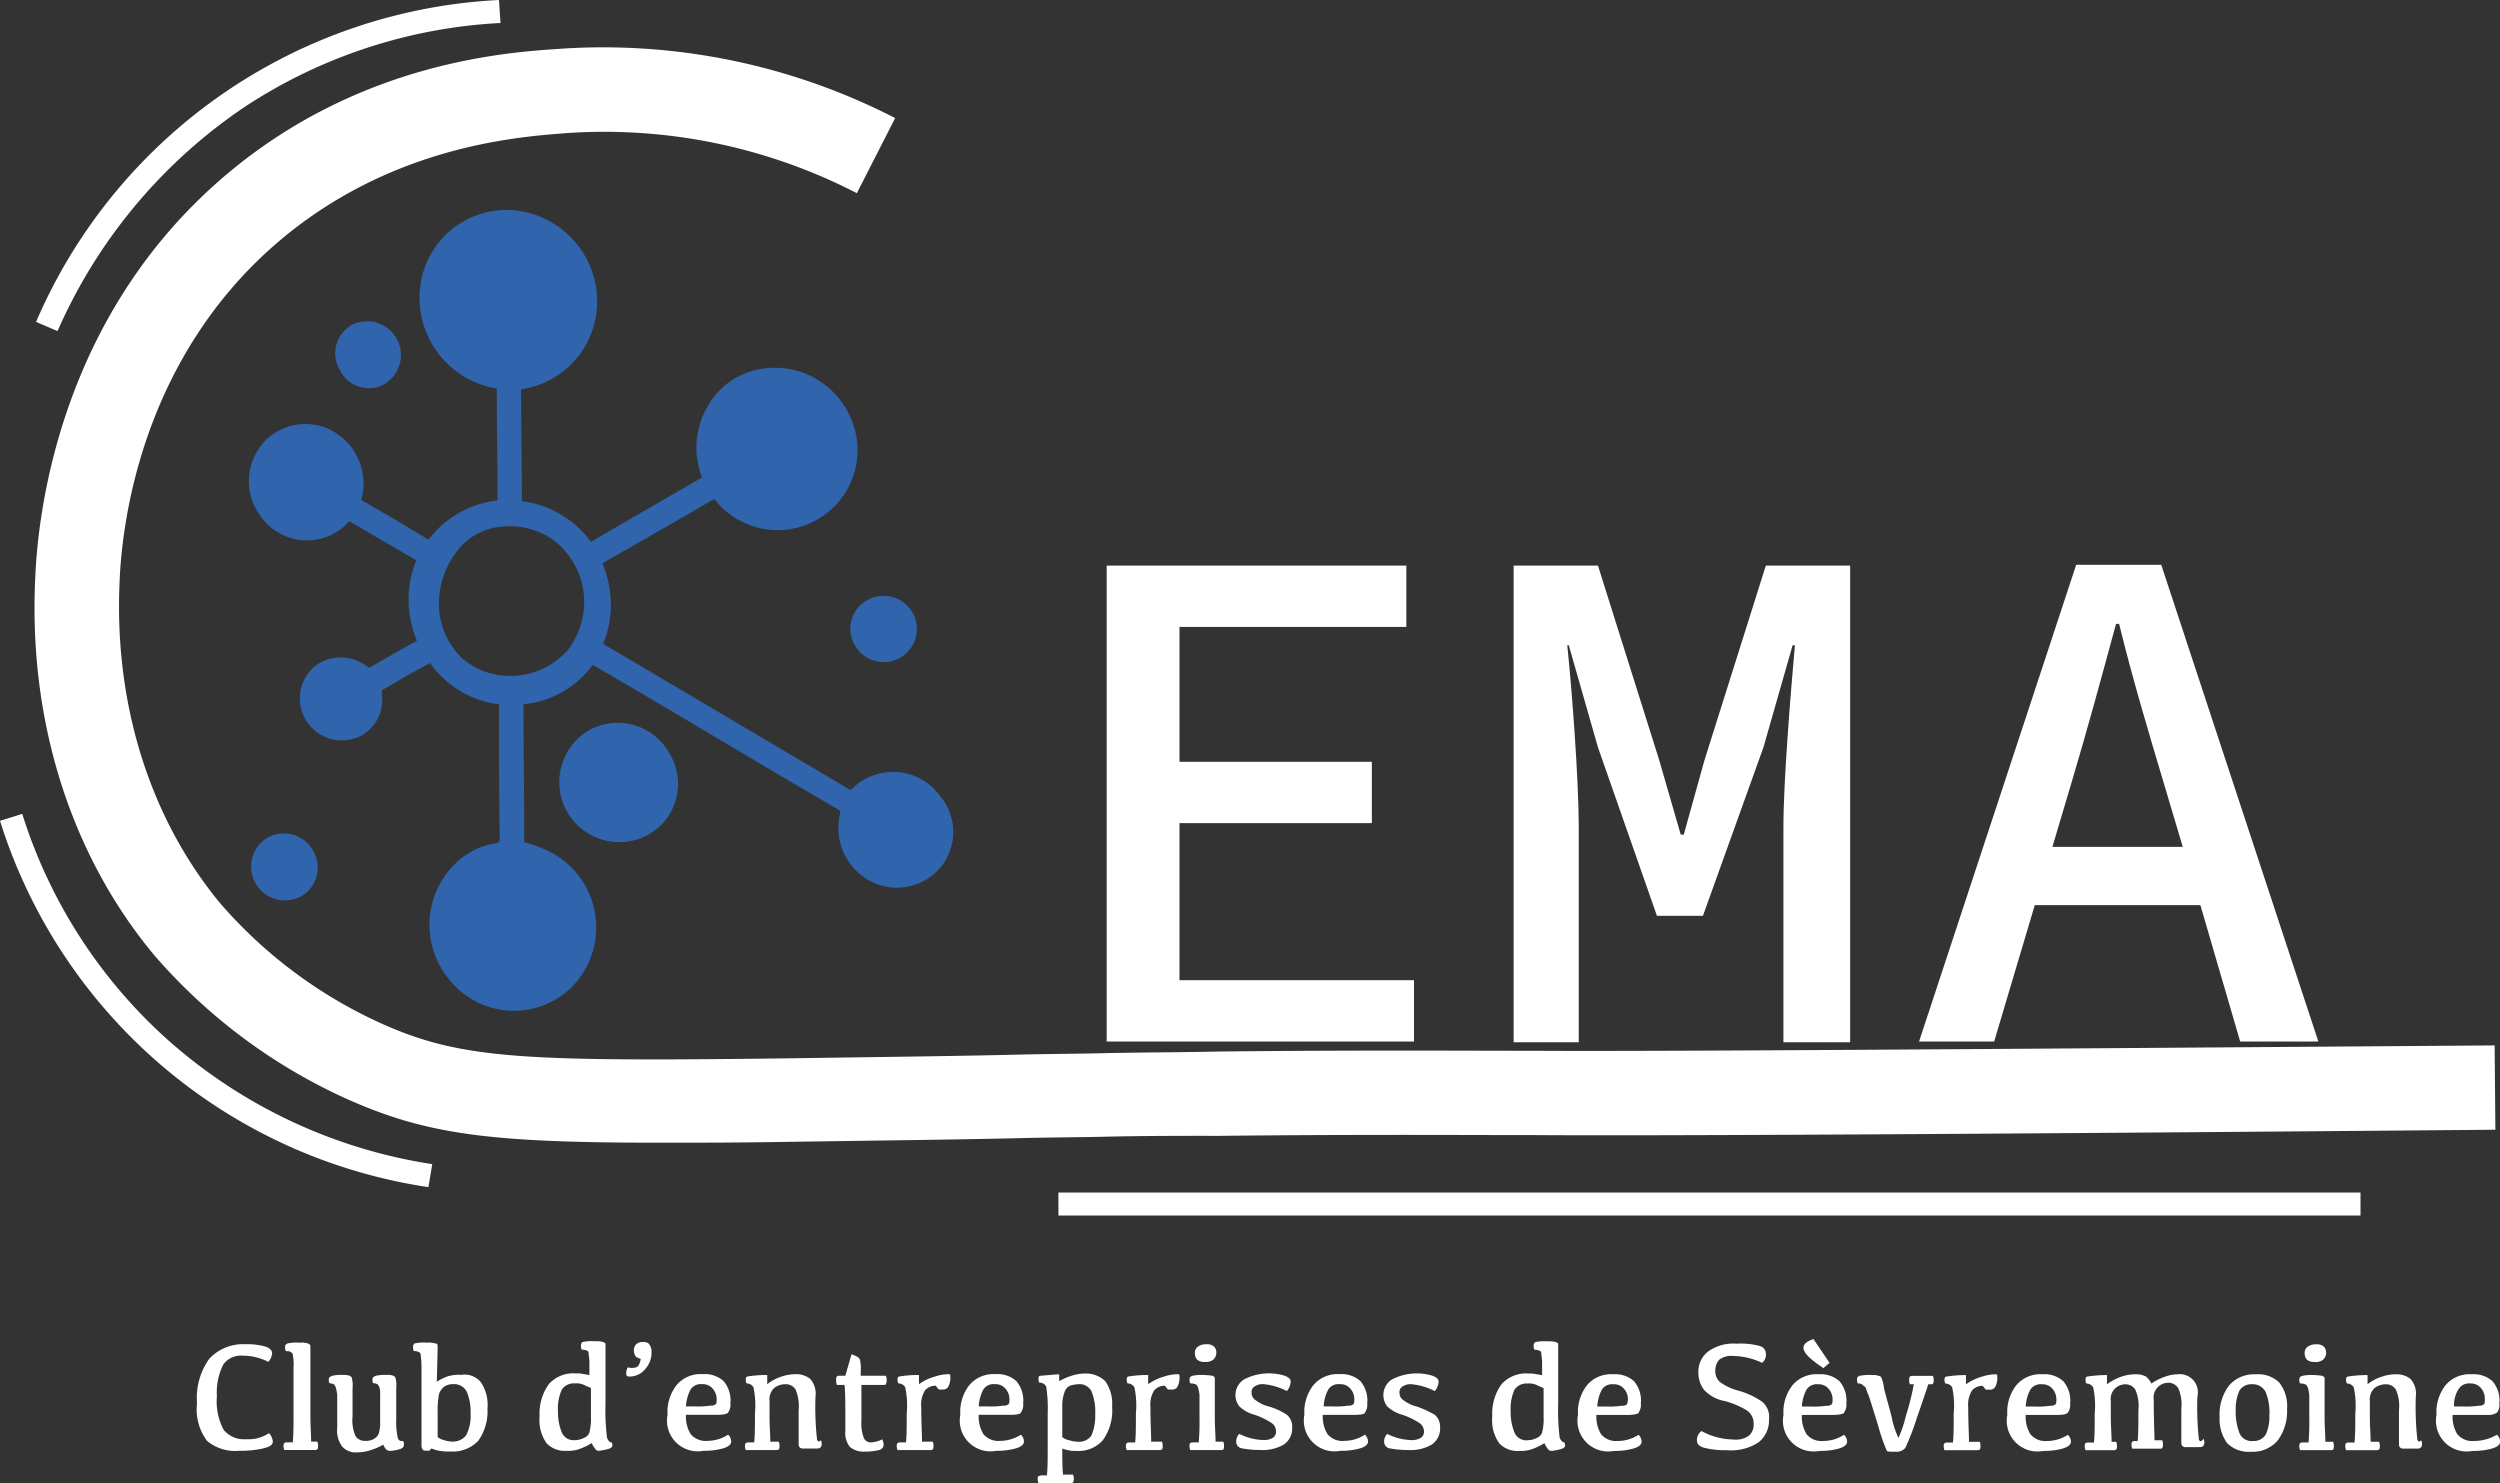
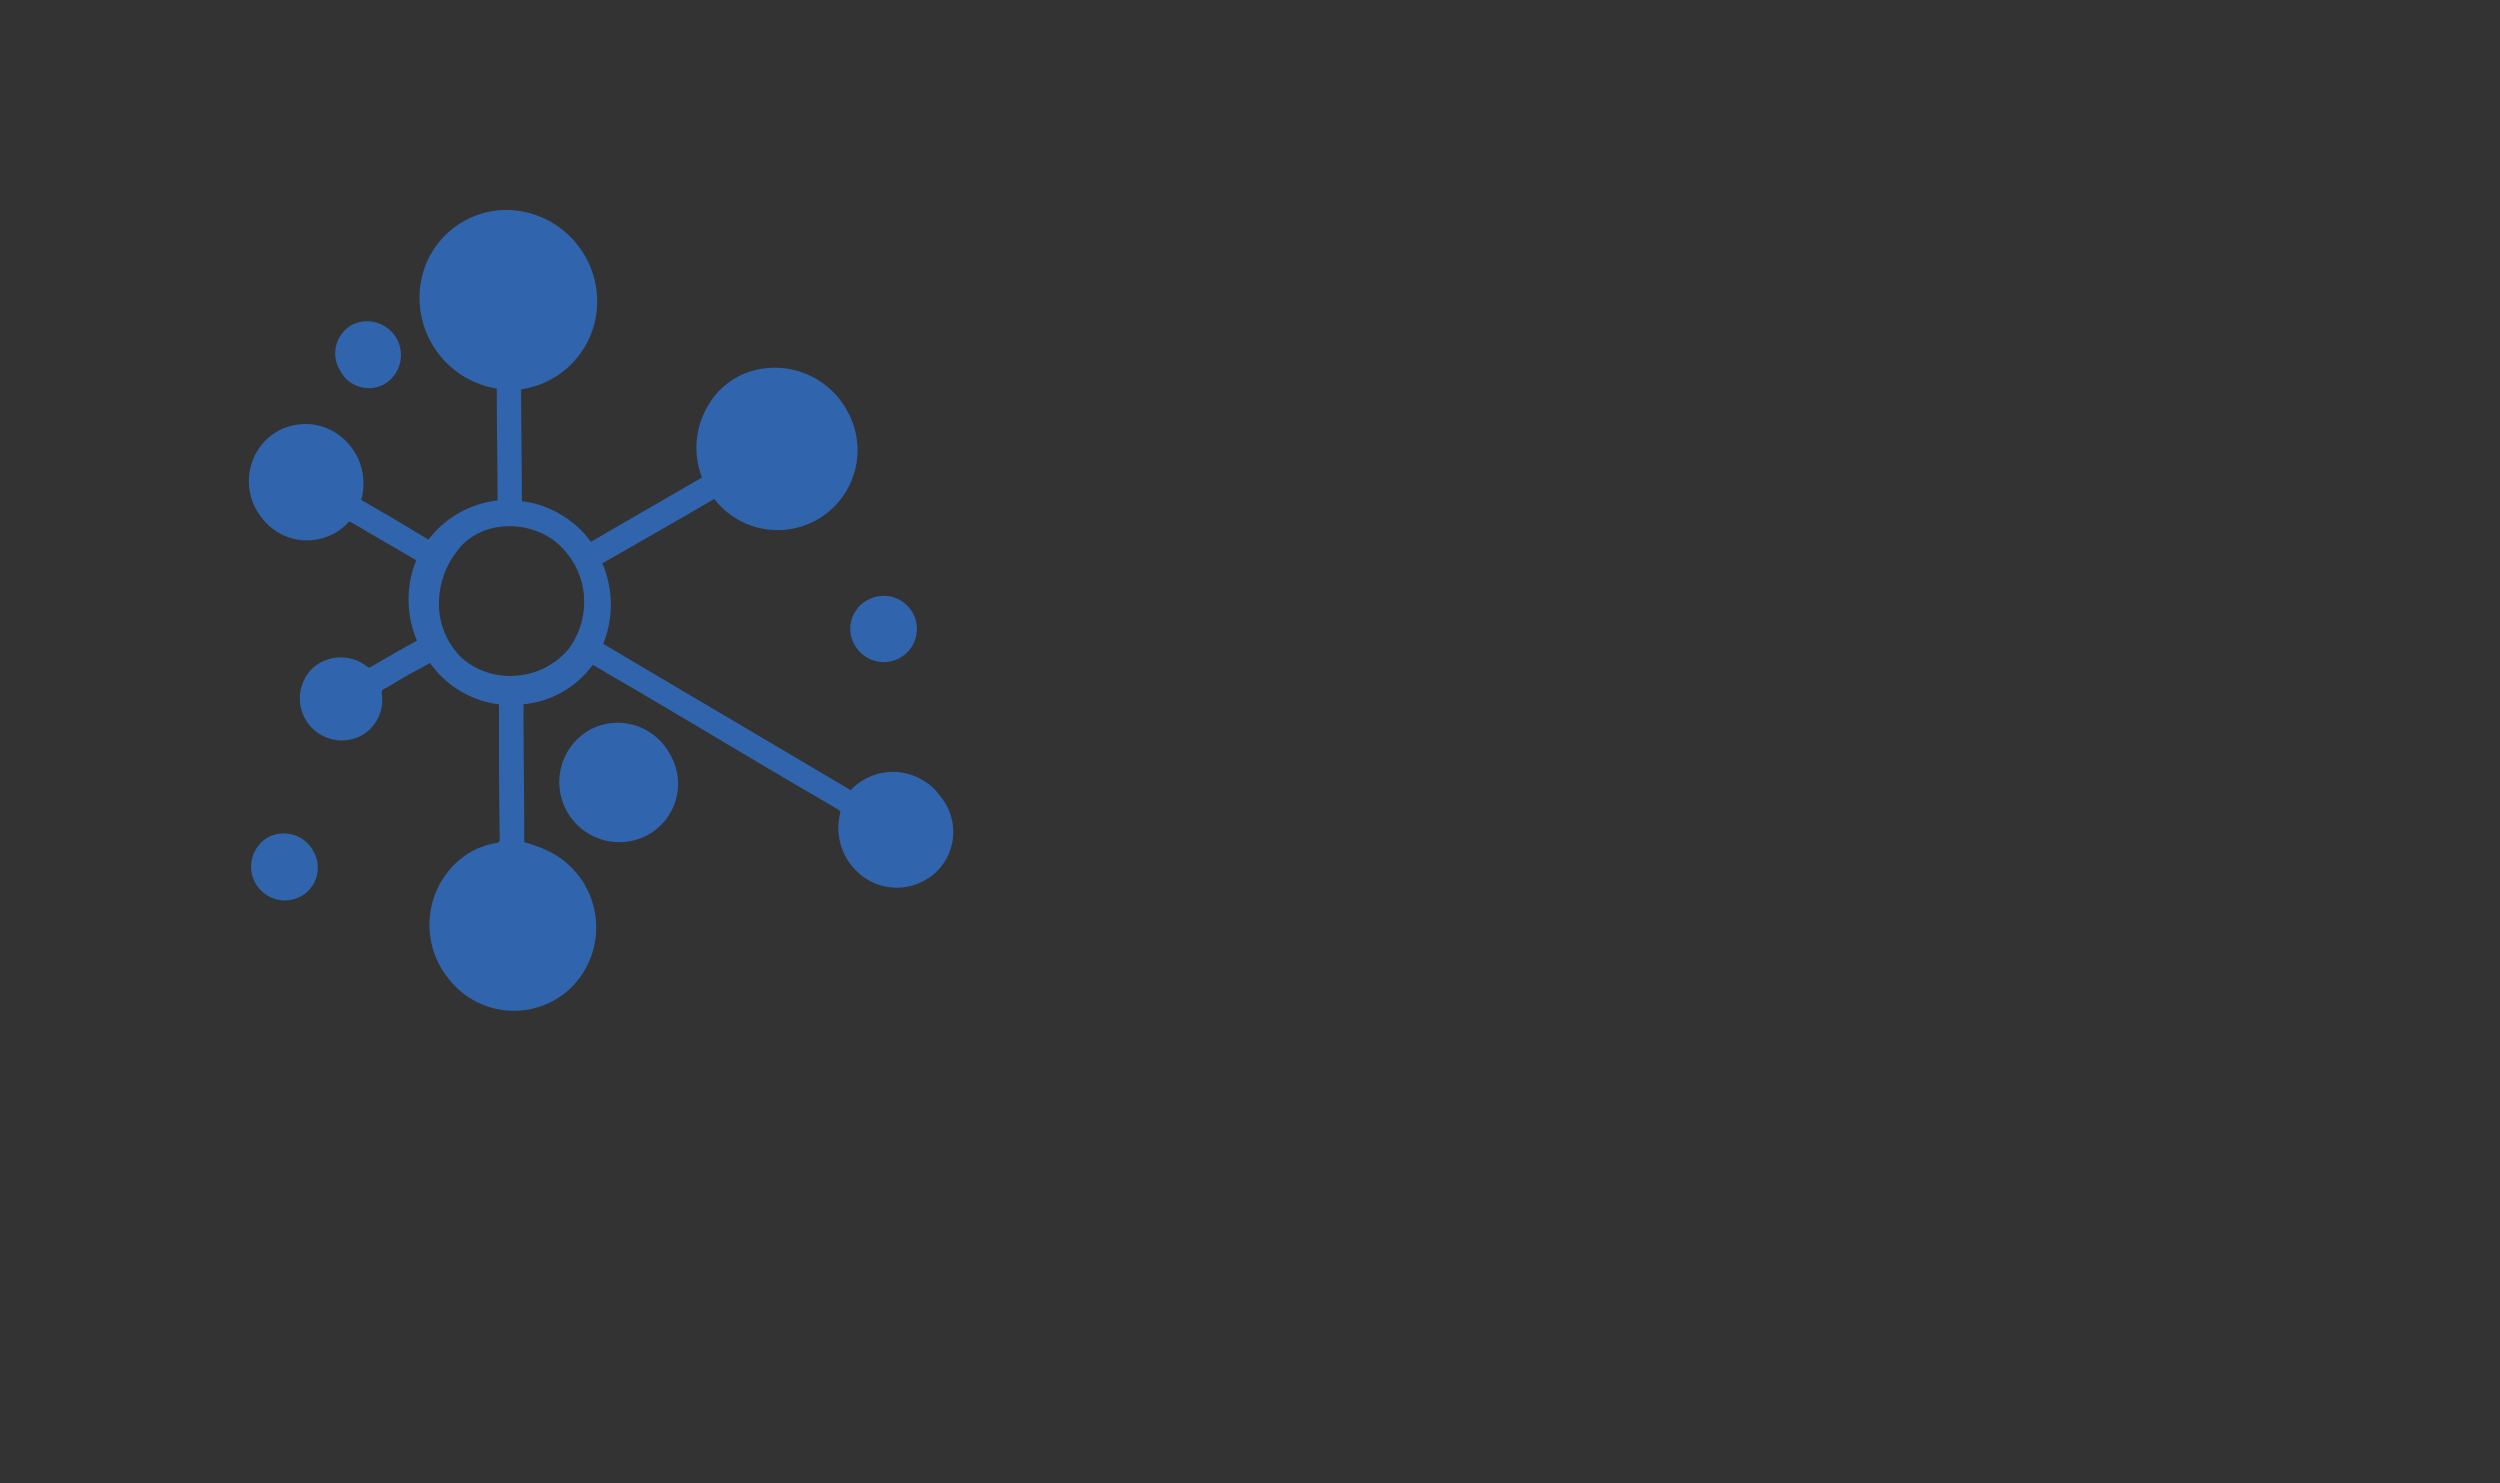
<svg xmlns="http://www.w3.org/2000/svg" width="202.295" height="120" viewBox="0 0 202.295 120">
  <rect x="0" y="0" width="202.295" height="120" fill="#333333" stroke="none" />
  <g id="LOGO_CEMA" data-name="LOGO CEMA" transform="translate(-236.5 -303.2)">
-     <path id="Tracé_196" data-name="Tracé 196" d="M268.029,485.528a1.131,1.131,0,0,1,.31.682c0,.248-.248.434-.806.558a8.4,8.4,0,0,1-1.922.186,3.549,3.549,0,0,1-2.6-.806,4.252,4.252,0,0,1-.806-3.039,5.414,5.414,0,0,1,.992-3.6,3.729,3.729,0,0,1,2.915-1.178,5.461,5.461,0,0,1,1.612.186q.558.186.558.558a1.131,1.131,0,0,1-.31.682,4.548,4.548,0,0,0-2.109-.5,1.731,1.731,0,0,0-1.55.744,5.07,5.07,0,0,0-.5,2.543,4.838,4.838,0,0,0,.558,2.729,2.127,2.127,0,0,0,1.8.744A3.02,3.02,0,0,0,268.029,485.528Zm3.411.744c0-.558-.062-1.364-.062-2.295v-5.519q0-.093-.186-.186a1.745,1.745,0,0,0-.682-.062,3.081,3.081,0,0,0-.992.062c-.124.062-.186.124-.186.248a.787.787,0,0,0,.062.372c.186,0,.31,0,.372.062.124.062.186.124.186.248a3.07,3.07,0,0,1,.062.93v3.287c0,1.364,0,2.295-.062,2.853h-.434c-.124,0-.186,0-.248.062a.228.228,0,0,0-.062.186.787.787,0,0,0,.062.372h2.419c.124,0,.186,0,.248-.062s.062-.124.062-.248a.787.787,0,0,0-.062-.372h-.5Zm7.008-.372a5.966,5.966,0,0,1-.124-1.488v-2.543a2.153,2.153,0,0,0-.062-.806q0-.093-.186-.186a1.375,1.375,0,0,0-.558-.062,3.273,3.273,0,0,0-.806.062c-.186.062-.31.124-.31.31a.559.559,0,0,0,.062.31.465.465,0,0,1,.31.062c.062,0,.124.124.186.248a1.728,1.728,0,0,1,.062.62V484.6a2.891,2.891,0,0,1-.124.992.977.977,0,0,1-.434.434,1.335,1.335,0,0,1-.682.124.884.884,0,0,1-.744-.372,3.166,3.166,0,0,1-.248-1.612v-2.295a2.155,2.155,0,0,0-.062-.806q0-.093-.186-.186a1.377,1.377,0,0,0-.558-.062,2.8,2.8,0,0,0-.806.062c-.186.062-.31.124-.31.31a.559.559,0,0,0,.062.31.559.559,0,0,1,.31.062c.062,0,.124.124.186.248a3.49,3.49,0,0,1,.124.62v2.667a2.11,2.11,0,0,0,.434,1.55,1.459,1.459,0,0,0,1.178.434,3.512,3.512,0,0,0,1.116-.186,4.8,4.8,0,0,0,.992-.434c.124.248.248.434.31.434a.465.465,0,0,0,.31.062,2.637,2.637,0,0,0,.682-.124q.372-.093.372-.372a.559.559,0,0,0-.062-.31A.328.328,0,0,1,278.448,485.9Zm6.7-4.527a3.26,3.26,0,0,1,.558,2.171,4.07,4.07,0,0,1-.744,2.6,2.847,2.847,0,0,1-2.233.868,4.694,4.694,0,0,1-.93-.062,2.519,2.519,0,0,1-.62-.186l-.186.186c-.248,0-.434,0-.5-.062a.524.524,0,0,1-.124-.372v-6.388c0-.5-.062-.806-.062-.93a.277.277,0,0,0-.186-.248.787.787,0,0,0-.372-.062.787.787,0,0,1-.062-.372.322.322,0,0,1,.124-.248,3.335,3.335,0,0,1,.992-.062,1.929,1.929,0,0,1,.682.062.164.164,0,0,1,.186.186v.434l-.062,2.481a3.792,3.792,0,0,1,.868-.434,3.08,3.08,0,0,1,1.116-.124A1.686,1.686,0,0,1,285.146,481.373Zm-.806,2.543a4.137,4.137,0,0,0-.31-1.736,1.131,1.131,0,0,0-1.054-.62,1.323,1.323,0,0,0-.744.186,1.351,1.351,0,0,0-.434.558,7.07,7.07,0,0,0-.124,1.55v1.985a1.247,1.247,0,0,0,.5.248,2.23,2.23,0,0,0,.682.124,1.363,1.363,0,0,0,1.116-.5A3.383,3.383,0,0,0,284.34,483.916Zm11.411,2.357a.469.469,0,0,1,.062.248c0,.124-.124.248-.434.31a4.051,4.051,0,0,1-.682.124.322.322,0,0,1-.248-.124,2.342,2.342,0,0,1-.31-.5,5.263,5.263,0,0,1-1.054.5,2.73,2.73,0,0,1-.992.124,2.017,2.017,0,0,1-1.612-.62,3.26,3.26,0,0,1-.558-2.171,4.07,4.07,0,0,1,.744-2.6,2.654,2.654,0,0,1,2.233-.868,1.912,1.912,0,0,1,.62.062c.186,0,.31.062.434.062v-.992c0-.372-.062-.558-.062-.744s-.124-.248-.186-.248a.787.787,0,0,0-.372-.062.787.787,0,0,1-.062-.372.322.322,0,0,1,.124-.248,3.335,3.335,0,0,1,.992-.062,1.929,1.929,0,0,1,.682.062c.124.062.186.062.186.186v4.837a17.959,17.959,0,0,0,.124,2.729C295.5,486.148,295.564,486.272,295.75,486.272Zm-1.674-4.4c-.124-.062-.31-.124-.558-.248a1.454,1.454,0,0,0-.744-.124,1.165,1.165,0,0,0-1.054.5,3.746,3.746,0,0,0-.31,1.736,4.351,4.351,0,0,0,.31,1.736,1.037,1.037,0,0,0,1.054.62,1.651,1.651,0,0,0,.744-.186.742.742,0,0,0,.434-.434,4.287,4.287,0,0,0,.124-1.24Zm4.217-3.721a.758.758,0,0,0-.558.186.7.7,0,0,0-.186.5.9.9,0,0,0,.124.434c.062.124.248.186.434.248-.062.372-.186.62-.372.682a1.268,1.268,0,0,1-.682,0,1.15,1.15,0,0,0-.124.434c0,.124,0,.186.062.248s.124.062.248.062a1.611,1.611,0,0,0,1.24-.62,1.962,1.962,0,0,0,.5-1.364.926.926,0,0,0-.186-.62C298.727,478.21,298.541,478.148,298.293,478.148Zm6.14,5.891h-2.667a2.727,2.727,0,0,0,.372,1.55,1.569,1.569,0,0,0,1.364.558,3.119,3.119,0,0,0,1.674-.5.758.758,0,0,1,.248.558c0,.248-.248.434-.682.558a5.584,5.584,0,0,1-1.55.186,2.485,2.485,0,0,1-2.915-2.915,3.528,3.528,0,0,1,.744-2.419,2.555,2.555,0,0,1,2.109-.868,2.274,2.274,0,0,1,1.674.558,2.4,2.4,0,0,1,.558,1.8,1.077,1.077,0,0,1-.186.744C305.177,483.916,304.929,484.04,304.433,484.04Zm-.186-1.178a1.284,1.284,0,0,0-.31-.93,1.041,1.041,0,0,0-.868-.372.979.979,0,0,0-.93.434,3.285,3.285,0,0,0-.372,1.364h.62a7.205,7.205,0,0,0,1.364-.062.593.593,0,0,0,.434-.124A.465.465,0,0,0,304.247,482.861Zm8.124,3.163a24.058,24.058,0,0,1-.124-3.473,1.788,1.788,0,0,0-.434-1.426,1.852,1.852,0,0,0-1.24-.372,3.44,3.44,0,0,0-1.054.186,3.614,3.614,0,0,0-1.178.62v-.744a9.979,9.979,0,0,0-1.612.124c-.062,0-.124.124-.124.186a.787.787,0,0,0,.062.372.651.651,0,0,1,.558.31,6.949,6.949,0,0,1,.124,2.109c0,.93,0,1.736-.062,2.357h-.434c-.124,0-.186,0-.248.062a.228.228,0,0,0-.062.186.787.787,0,0,0,.062.372h2.419c.124,0,.186,0,.248-.062s.062-.124.062-.248a.787.787,0,0,0-.062-.372h-.682c0-.62-.062-1.24-.062-1.984v-1.3a1.277,1.277,0,0,1,.372-1.054,1.482,1.482,0,0,1,.868-.31.938.938,0,0,1,.868.434,3.454,3.454,0,0,1,.248,1.674v2.6c0,.186,0,.31.062.372a.322.322,0,0,0,.248.124h1.054c.186,0,.31,0,.372-.062a.322.322,0,0,0,.124-.248.787.787,0,0,0-.062-.372C312.557,486.272,312.433,486.21,312.371,486.024Zm3.535-5.147v-.248a3.608,3.608,0,0,0-.062-1.054.484.484,0,0,0-.248-.248,3.023,3.023,0,0,0-.434-.186l-.5,1.736h-.434c-.124,0-.186,0-.248.062s-.062.124-.062.248a1.055,1.055,0,0,0,.062.434h.62c.062.744.062,1.488.062,2.295v1.426a1.816,1.816,0,0,0,.372,1.3,1.745,1.745,0,0,0,1.24.372,4.62,4.62,0,0,0,1.116-.124.453.453,0,0,0,.372-.434.9.9,0,0,0-.124-.434,2.083,2.083,0,0,1-.93.248.6.6,0,0,1-.558-.372,3.342,3.342,0,0,1-.186-1.364v-2.915H317.7c.124,0,.248,0,.248-.062s.062-.124.062-.248a1.055,1.055,0,0,0-.062-.434h-2.047Zm7.132-.124a3.512,3.512,0,0,0-1.116.186,4.155,4.155,0,0,0-1.3.62v-.744a9.979,9.979,0,0,0-1.612.124c-.062,0-.124.124-.124.186a.787.787,0,0,0,.062.372.651.651,0,0,1,.558.31,6.949,6.949,0,0,1,.124,2.109c0,.992,0,1.8-.062,2.357h-.434c-.124,0-.186,0-.248.062a.228.228,0,0,0-.062.186.787.787,0,0,0,.062.372h2.6c.124,0,.186,0,.248-.062s.062-.124.062-.248a.787.787,0,0,0-.062-.372h-.868c0-.62-.062-1.55-.062-2.791a2.175,2.175,0,0,1,.31-1.364,1.126,1.126,0,0,1,.868-.372,2.241,2.241,0,0,0,.248.31h.31a.524.524,0,0,0,.372-.124,1.01,1.01,0,0,0,.186-.372,1.717,1.717,0,0,0,.062-.558.228.228,0,0,0-.062-.186Zm5.147,3.287h-2.729a2.727,2.727,0,0,0,.372,1.55,1.569,1.569,0,0,0,1.364.558,3.119,3.119,0,0,0,1.674-.5.758.758,0,0,1,.248.558c0,.248-.248.434-.682.558a5.584,5.584,0,0,1-1.55.186,2.485,2.485,0,0,1-2.915-2.915,3.528,3.528,0,0,1,.744-2.419,2.555,2.555,0,0,1,2.109-.868,2.274,2.274,0,0,1,1.674.558,2.4,2.4,0,0,1,.558,1.8,1.077,1.077,0,0,1-.186.744C328.929,483.916,328.619,484.04,328.185,484.04Zm-.248-1.178a1.284,1.284,0,0,0-.31-.93,1.041,1.041,0,0,0-.868-.372.979.979,0,0,0-.93.434,3.285,3.285,0,0,0-.372,1.364h.62a7.205,7.205,0,0,0,1.364-.062.593.593,0,0,0,.434-.124A.465.465,0,0,0,327.936,482.861Zm7.752-1.55a3.1,3.1,0,0,1,.558,2.047,4.1,4.1,0,0,1-.744,2.729,2.6,2.6,0,0,1-2.171.868,2.325,2.325,0,0,1-.682-.062,3.951,3.951,0,0,1-.434-.124c0,.806,0,1.488.062,2.109h.806a.786.786,0,0,1,.062.372c0,.124,0,.186-.062.248s-.124.062-.248.062h-2.543a.787.787,0,0,1-.062-.372c0-.062,0-.186.062-.186s.124-.062.248-.062h.434c.062-.62.062-1.426.062-2.481v-2.6a10.884,10.884,0,0,0-.124-2.109.581.581,0,0,0-.558-.31.786.786,0,0,1-.062-.372c0-.124.062-.186.124-.186s.62-.062,1.55-.124v.558a4.8,4.8,0,0,1,.992-.434,3.609,3.609,0,0,1,1.178-.186A2.239,2.239,0,0,1,335.688,481.311Zm-.806,2.667a4.378,4.378,0,0,0-.31-1.86,1.086,1.086,0,0,0-1.054-.558,2.635,2.635,0,0,0-.682.124.86.86,0,0,0-.434.5,3.513,3.513,0,0,0-.186.93v2.729a1.169,1.169,0,0,0,.558.248,2.229,2.229,0,0,0,.682.124,1.209,1.209,0,0,0,1.116-.5A3.936,3.936,0,0,0,334.882,483.978Zm6.7-3.225a3.512,3.512,0,0,0-1.116.186,4.155,4.155,0,0,0-1.3.62v-.744a9.978,9.978,0,0,0-1.612.124c-.062,0-.124.124-.124.186a.787.787,0,0,0,.062.372.651.651,0,0,1,.558.31,6.95,6.95,0,0,1,.124,2.109c0,.992,0,1.8-.062,2.357h-.434c-.124,0-.186,0-.248.062a.228.228,0,0,0-.062.186.786.786,0,0,0,.062.372h2.6c.124,0,.186,0,.248-.062s.062-.124.062-.248a.787.787,0,0,0-.062-.372h-.868c0-.62-.062-1.55-.062-2.791a2.175,2.175,0,0,1,.31-1.364,1.126,1.126,0,0,1,.868-.372,2.238,2.238,0,0,0,.248.31h.31a.524.524,0,0,0,.372-.124,1.01,1.01,0,0,0,.186-.372,1.718,1.718,0,0,0,.062-.558.228.228,0,0,0-.062-.186Zm2.171-.992a1,1,0,0,0,.682-.186.786.786,0,0,0,.248-.558.7.7,0,0,0-.186-.5.823.823,0,0,0-.62-.186,1.114,1.114,0,0,0-.682.186.6.6,0,0,0-.248.558.7.7,0,0,0,.186.5A.823.823,0,0,0,343.75,479.76Zm.868,6.512c0-.558-.062-1.24-.062-1.984v-3.225q0-.093-.186-.186a6.461,6.461,0,0,0-.682-.062,3.571,3.571,0,0,0-.93.062c-.186.062-.248.124-.248.31a.559.559,0,0,0,.062.31.787.787,0,0,1,.372.062c.124,0,.186.124.248.248a3.491,3.491,0,0,1,.124.62v1.86a19.3,19.3,0,0,1-.062,1.984h-.434c-.124,0-.186,0-.248.062a.228.228,0,0,0-.062.186.787.787,0,0,0,.062.372h2.419c.124,0,.248,0,.248-.062.062-.062.062-.124.062-.248a.786.786,0,0,0-.062-.372h-.62Zm4.279-2.915a3.029,3.029,0,0,1-1.116-.558.674.674,0,0,1-.248-.558.5.5,0,0,1,.248-.5,1.114,1.114,0,0,1,.682-.186,5.161,5.161,0,0,1,1.922.558,1.288,1.288,0,0,0,.31-.744c0-.248-.186-.372-.5-.5a4.375,4.375,0,0,0-3.287.31,1.5,1.5,0,0,0-.372,2.171,2.834,2.834,0,0,0,1.24.682,6.453,6.453,0,0,1,1.3.62.841.841,0,0,1,.434.682.6.6,0,0,1-.248.558,1.407,1.407,0,0,1-.806.186,4.656,4.656,0,0,1-1.922-.5.888.888,0,0,0-.248.62.543.543,0,0,0,.5.558,7.532,7.532,0,0,0,1.426.124,3.4,3.4,0,0,0,1.922-.434,1.569,1.569,0,0,0,.682-1.364,1.277,1.277,0,0,0-.434-1.054A5.689,5.689,0,0,0,348.9,483.357Zm7.132.682H353.3a2.727,2.727,0,0,0,.372,1.55,1.569,1.569,0,0,0,1.364.558,3.119,3.119,0,0,0,1.674-.5.758.758,0,0,1,.248.558c0,.248-.248.434-.682.558a5.584,5.584,0,0,1-1.55.186,2.485,2.485,0,0,1-2.915-2.915,3.528,3.528,0,0,1,.744-2.419,2.555,2.555,0,0,1,2.109-.868,2.274,2.274,0,0,1,1.674.558,2.4,2.4,0,0,1,.558,1.8,1.077,1.077,0,0,1-.186.744C356.774,483.916,356.526,484.04,356.029,484.04Zm-.186-1.178a1.284,1.284,0,0,0-.31-.93,1.041,1.041,0,0,0-.868-.372.979.979,0,0,0-.93.434,3.285,3.285,0,0,0-.372,1.364h.62a7.205,7.205,0,0,0,1.364-.062.593.593,0,0,0,.434-.124A.465.465,0,0,0,355.843,482.861Zm5.023.5a3.029,3.029,0,0,1-1.116-.558.674.674,0,0,1-.248-.558.5.5,0,0,1,.248-.5,1.114,1.114,0,0,1,.682-.186,5.161,5.161,0,0,1,1.922.558,1.288,1.288,0,0,0,.31-.744c0-.248-.186-.372-.5-.5a4.375,4.375,0,0,0-3.287.31,1.5,1.5,0,0,0-.372,2.171,2.834,2.834,0,0,0,1.24.682,6.453,6.453,0,0,1,1.3.62.841.841,0,0,1,.434.682.6.6,0,0,1-.248.558,1.407,1.407,0,0,1-.806.186,4.656,4.656,0,0,1-1.922-.5.888.888,0,0,0-.248.62.543.543,0,0,0,.5.558,7.532,7.532,0,0,0,1.426.124,3.4,3.4,0,0,0,1.922-.434,1.569,1.569,0,0,0,.682-1.364,1.277,1.277,0,0,0-.434-1.054A8.819,8.819,0,0,0,360.867,483.357Zm11.969,2.915a.469.469,0,0,1,.062.248c0,.124-.124.248-.434.31a4.05,4.05,0,0,1-.682.124.322.322,0,0,1-.248-.124,2.341,2.341,0,0,1-.31-.5,5.264,5.264,0,0,1-1.054.5,2.73,2.73,0,0,1-.992.124,2.017,2.017,0,0,1-1.612-.62,3.26,3.26,0,0,1-.558-2.171,4.07,4.07,0,0,1,.744-2.6,2.654,2.654,0,0,1,2.233-.868,1.912,1.912,0,0,1,.62.062c.186,0,.31.062.434.062v-.992c0-.372-.062-.558-.062-.744s-.124-.248-.186-.248a.787.787,0,0,0-.372-.062.787.787,0,0,1-.062-.372.322.322,0,0,1,.124-.248,3.335,3.335,0,0,1,.992-.062,1.929,1.929,0,0,1,.682.062c.124.062.186.062.186.186v4.837a17.957,17.957,0,0,0,.124,2.729Q372.65,486.272,372.836,486.272Zm-1.674-4.4c-.124-.062-.31-.124-.558-.248a1.454,1.454,0,0,0-.744-.124,1.166,1.166,0,0,0-1.054.5,3.747,3.747,0,0,0-.31,1.736,4.351,4.351,0,0,0,.31,1.736,1.037,1.037,0,0,0,1.054.62,1.651,1.651,0,0,0,.744-.186.742.742,0,0,0,.434-.434,4.287,4.287,0,0,0,.124-1.24Zm7.008,2.171H375.44a2.727,2.727,0,0,0,.372,1.55,1.569,1.569,0,0,0,1.364.558,3.119,3.119,0,0,0,1.674-.5.758.758,0,0,1,.248.558c0,.248-.248.434-.682.558a5.584,5.584,0,0,1-1.55.186,2.485,2.485,0,0,1-2.915-2.915,3.528,3.528,0,0,1,.744-2.419,2.555,2.555,0,0,1,2.109-.868,2.274,2.274,0,0,1,1.674.558,2.4,2.4,0,0,1,.558,1.8,1.077,1.077,0,0,1-.186.744C378.913,483.916,378.6,484.04,378.169,484.04Zm-.186-1.178a1.284,1.284,0,0,0-.31-.93,1.041,1.041,0,0,0-.868-.372.979.979,0,0,0-.93.434,3.286,3.286,0,0,0-.372,1.364h.62a7.2,7.2,0,0,0,1.364-.062.593.593,0,0,0,.434-.124A2.692,2.692,0,0,0,377.983,482.861Zm10.791.062a6.242,6.242,0,0,0-1.922-.868,4.333,4.333,0,0,1-1.426-.682,1.17,1.17,0,0,1-.372-.93,1.344,1.344,0,0,1,.31-.868,1.6,1.6,0,0,1,1.116-.31,5.675,5.675,0,0,1,2.357.558.835.835,0,0,0,.31-.744.653.653,0,0,0-.5-.62,5.964,5.964,0,0,0-1.86-.186,3.493,3.493,0,0,0-2.295.62,2.037,2.037,0,0,0-.806,1.736,2.211,2.211,0,0,0,.5,1.426,3.03,3.03,0,0,0,1.674.868,6.816,6.816,0,0,1,1.736.744,1.252,1.252,0,0,1,.558,1.116,1.17,1.17,0,0,1-.372.93,1.836,1.836,0,0,1-1.3.31,5.387,5.387,0,0,1-2.543-.682.884.884,0,0,0-.372.744c0,.31.186.5.62.62a6.943,6.943,0,0,0,1.8.186,4.044,4.044,0,0,0,2.543-.62,2.241,2.241,0,0,0,.868-1.86A1.607,1.607,0,0,0,388.774,482.923Zm5.023-2.667.5-.434-1.3-1.922c-.558.186-.806.434-.806.682C392.185,479.016,392.681,479.512,393.8,480.257Zm.992,3.783h-2.729a2.727,2.727,0,0,0,.372,1.55,1.569,1.569,0,0,0,1.364.558,3.119,3.119,0,0,0,1.674-.5.758.758,0,0,1,.248.558c0,.248-.248.434-.682.558a5.584,5.584,0,0,1-1.55.186,2.485,2.485,0,0,1-2.915-2.915,3.528,3.528,0,0,1,.744-2.419,2.555,2.555,0,0,1,2.109-.868,2.274,2.274,0,0,1,1.674.558,2.4,2.4,0,0,1,.558,1.8,1.077,1.077,0,0,1-.186.744C395.533,483.916,395.223,484.04,394.789,484.04Zm-.248-1.178a1.284,1.284,0,0,0-.31-.93,1.041,1.041,0,0,0-.868-.372.979.979,0,0,0-.93.434,3.285,3.285,0,0,0-.372,1.364h.62a7.205,7.205,0,0,0,1.364-.062.593.593,0,0,0,.434-.124A.465.465,0,0,0,394.541,482.861Zm6.512-1.984c-.124,0-.186,0-.248.062s-.062.124-.062.248a.787.787,0,0,0,.062.372h.31a19.408,19.408,0,0,1-.62,2.481,10,10,0,0,1-.62,1.86,6.788,6.788,0,0,1-.558-1.736c-.31-1.178-.558-1.984-.62-2.357a3.092,3.092,0,0,0-.186-.744c-.062-.124-.124-.186-.248-.186a1.066,1.066,0,0,0-.5-.062,3.877,3.877,0,0,0-1.054.062c-.124.062-.186.124-.186.248a.787.787,0,0,0,.062.372.465.465,0,0,1,.31.062c.062,0,.124.124.248.186s.124.31.248.558.372,1.116.806,2.481a15.294,15.294,0,0,0,.744,2.171c.062.062.31.062.806.062a.889.889,0,0,0,.682-.31,19.678,19.678,0,0,0,.93-2.419c.5-1.426.806-2.357.93-2.729h.124c.124,0,.248,0,.248-.062.062-.062.062-.124.062-.248a.787.787,0,0,0-.062-.372Zm6.7-.124a3.512,3.512,0,0,0-1.116.186,4.155,4.155,0,0,0-1.3.62v-.744a9.978,9.978,0,0,0-1.612.124c-.062,0-.124.124-.124.186a.786.786,0,0,0,.062.372.651.651,0,0,1,.558.31,6.95,6.95,0,0,1,.124,2.109c0,.992,0,1.8-.062,2.357h-.434c-.124,0-.186,0-.248.062a.228.228,0,0,0-.062.186.787.787,0,0,0,.062.372h2.6c.124,0,.186,0,.248-.062s.062-.124.062-.248a.787.787,0,0,0-.062-.372h-.868c0-.62-.062-1.55-.062-2.791a2.175,2.175,0,0,1,.31-1.364,1.126,1.126,0,0,1,.868-.372,2.238,2.238,0,0,0,.248.31h.31a.524.524,0,0,0,.372-.124,1.01,1.01,0,0,0,.186-.372,1.718,1.718,0,0,0,.062-.558.228.228,0,0,0-.062-.186Zm5.147,3.287h-2.729a2.727,2.727,0,0,0,.372,1.55,1.569,1.569,0,0,0,1.364.558,3.119,3.119,0,0,0,1.674-.5.758.758,0,0,1,.248.558c0,.248-.248.434-.682.558a5.584,5.584,0,0,1-1.55.186,2.485,2.485,0,0,1-2.915-2.915,3.528,3.528,0,0,1,.744-2.419,2.555,2.555,0,0,1,2.109-.868,2.274,2.274,0,0,1,1.674.558,2.4,2.4,0,0,1,.558,1.8,1.077,1.077,0,0,1-.186.744C413.456,483.977,413.332,484.04,412.9,484.04Zm-.248-1.178a1.284,1.284,0,0,0-.31-.93,1.041,1.041,0,0,0-.868-.372.979.979,0,0,0-.93.434,3.285,3.285,0,0,0-.372,1.364h.62a7.205,7.205,0,0,0,1.364-.062.593.593,0,0,0,.434-.124A.465.465,0,0,0,412.65,482.861Zm11.535,3.163a24.055,24.055,0,0,1-.124-3.473,1.465,1.465,0,0,0-1.612-1.8,3.084,3.084,0,0,0-.992.186,4.7,4.7,0,0,0-1.116.558,1.71,1.71,0,0,0-.434-.558,1.743,1.743,0,0,0-.93-.186,3.44,3.44,0,0,0-1.054.186,4.354,4.354,0,0,0-1.178.62v-.744a9.978,9.978,0,0,0-1.612.124c-.062,0-.124.124-.124.186a.786.786,0,0,0,.062.372.651.651,0,0,1,.558.31,6.95,6.95,0,0,1,.124,2.109c0,.93,0,1.736-.062,2.357h-.434c-.124,0-.186,0-.248.062a.228.228,0,0,0-.062.186.787.787,0,0,0,.062.372h2.233c.124,0,.186,0,.248-.062s.062-.124.062-.248a.787.787,0,0,0-.062-.372h-.372c0-.62-.062-1.24-.062-1.984v-1.3a1.187,1.187,0,0,1,1.116-1.364.939.939,0,0,1,.868.434,3.3,3.3,0,0,1,.248,1.674c0,1.054,0,1.922-.062,2.481h-.186c-.124,0-.186,0-.248.062a.228.228,0,0,0-.062.186.787.787,0,0,0,.062.372h2.171c.124,0,.248,0,.248-.062.062-.062.062-.124.062-.248a.787.787,0,0,0-.062-.372h-.62c0-.5-.062-1.55-.062-3.287a1.187,1.187,0,0,1,1.116-1.364.939.939,0,0,1,.868.434,3.3,3.3,0,0,1,.248,1.674v2.6c0,.186,0,.31.062.372a.322.322,0,0,0,.248.124h1.054c.186,0,.31,0,.372-.062a.322.322,0,0,0,.124-.248.787.787,0,0,0-.062-.372C424.371,486.272,424.247,486.21,424.185,486.024Zm6.512-4.589a3.06,3.06,0,0,1,.62,2.109,4,4,0,0,1-.744,2.543,2.642,2.642,0,0,1-2.171.93,2.489,2.489,0,0,1-1.922-.682,3.284,3.284,0,0,1-.62-2.109,3.884,3.884,0,0,1,.744-2.543,2.642,2.642,0,0,1,2.171-.93A2.444,2.444,0,0,1,430.7,481.435Zm-.806,2.6a4.378,4.378,0,0,0-.31-1.86,1.163,1.163,0,0,0-1.116-.62,1.126,1.126,0,0,0-.992.5,3.522,3.522,0,0,0-.31,1.612,4.807,4.807,0,0,0,.31,1.86,1.072,1.072,0,0,0,1.116.62,1.126,1.126,0,0,0,.992-.5A3.34,3.34,0,0,0,429.89,484.04Zm3.659-4.279a1,1,0,0,0,.682-.186.786.786,0,0,0,.248-.558.7.7,0,0,0-.186-.5.823.823,0,0,0-.62-.186,1.114,1.114,0,0,0-.682.186.6.6,0,0,0-.248.558.7.7,0,0,0,.186.5A.823.823,0,0,0,433.549,479.76Zm.868,6.512c0-.558-.062-1.24-.062-1.984v-3.225q0-.093-.186-.186a6.461,6.461,0,0,0-.682-.062,3.571,3.571,0,0,0-.93.062c-.186.062-.248.124-.248.31a.559.559,0,0,0,.062.31.787.787,0,0,1,.372.062c.124,0,.186.124.248.248a3.5,3.5,0,0,1,.124.62v1.86a19.312,19.312,0,0,1-.062,1.984h-.434c-.124,0-.186,0-.248.062a.228.228,0,0,0-.062.186.787.787,0,0,0,.062.372h2.419c.124,0,.248,0,.248-.062.062-.062.062-.124.062-.248a.787.787,0,0,0-.062-.372h-.62Zm7.442-.248a24.063,24.063,0,0,1-.124-3.473,1.788,1.788,0,0,0-.434-1.426,1.852,1.852,0,0,0-1.24-.372,3.44,3.44,0,0,0-1.054.186,3.614,3.614,0,0,0-1.178.62v-.744a9.978,9.978,0,0,0-1.612.124c-.062,0-.124.124-.124.186a.787.787,0,0,0,.062.372.651.651,0,0,1,.558.31,6.95,6.95,0,0,1,.124,2.109c0,.93,0,1.736-.062,2.357h-.434c-.124,0-.186,0-.248.062a.228.228,0,0,0-.062.186.787.787,0,0,0,.062.372h2.419c.124,0,.186,0,.248-.062s.062-.124.062-.248a.787.787,0,0,0-.062-.372h-.682c0-.62-.062-1.24-.062-1.984v-1.3a1.277,1.277,0,0,1,.372-1.054,1.482,1.482,0,0,1,.868-.31.939.939,0,0,1,.868.434,3.3,3.3,0,0,1,.248,1.674v2.6c0,.186,0,.31.062.372a.322.322,0,0,0,.248.124h1.054c.186,0,.31,0,.372-.062a.322.322,0,0,0,.124-.248.787.787,0,0,0-.062-.372C442.045,486.272,441.921,486.21,441.859,486.024Zm6.45-.372a.758.758,0,0,1,.248.558c0,.248-.248.434-.682.558a5.584,5.584,0,0,1-1.55.186,2.485,2.485,0,0,1-2.915-2.915,3.528,3.528,0,0,1,.744-2.419,2.555,2.555,0,0,1,2.109-.868,2.274,2.274,0,0,1,1.674.558,2.4,2.4,0,0,1,.558,1.8,1.077,1.077,0,0,1-.186.744,1.373,1.373,0,0,1-.868.186h-2.729a2.727,2.727,0,0,0,.372,1.55,1.569,1.569,0,0,0,1.364.558A3.615,3.615,0,0,0,448.309,485.652Zm-3.473-2.295h.62a7.205,7.205,0,0,0,1.364-.062.593.593,0,0,0,.434-.124c.062-.062.062-.186.062-.372a1.284,1.284,0,0,0-.31-.93,1.041,1.041,0,0,0-.868-.372.979.979,0,0,0-.93.434A2.432,2.432,0,0,0,444.836,483.357Z" transform="translate(-9.762 -66.359)" fill="#fff" />
-     <path id="Tracé_197" data-name="Tracé 197" d="M326.36,395.169c-2.357.062-4.713.062-7.194.124-5.147.124-10.977.186-19.349.31-3.783.062-7.07.062-9.985.062-13.767,0-18.791-.682-25.116-3.473a45.163,45.163,0,0,1-15.752-11.721c-6.76-8.124-10.171-18.977-9.612-30.512.248-6.016,2.295-21.147,14.946-32.186,10.729-9.364,22.7-10.295,27.163-10.6a51.668,51.668,0,0,1,27.473,5.581l-3.1,6.078a44.51,44.51,0,0,0-23.814-4.837c-3.907.31-14.2,1.116-23.256,8.992-10.667,9.3-12.4,22.2-12.589,27.349-.434,9.8,2.419,18.977,8.062,25.86a37.82,37.82,0,0,0,13.209,9.86c6.388,2.853,11.473,3.039,32.186,2.791,8.372-.124,14.2-.186,19.349-.31,2.481-.062,4.837-.062,7.194-.124,3.225-.062,6.016-.062,8.868-.124,11.287-.124,20.279-.062,24.682-.062h.868c8.992.062,35.163-.124,77.767-.434l.062,6.822c-42.6.372-68.837.5-77.892.434h-.868c-4.341,0-13.333-.062-24.558.062C332.314,395.107,329.523,395.107,326.36,395.169ZM256.345,311.82A41.513,41.513,0,0,1,277,305.06l-.124-1.86a43.112,43.112,0,0,0-37.457,26.047l1.736.744A42.407,42.407,0,0,1,256.345,311.82Zm65.8,89.736H427.508V399.7H322.143ZM238.3,369.06l-1.8.558a42.979,42.979,0,0,0,34.667,29.643l.31-1.86a41.7,41.7,0,0,1-21.457-10.109A41.027,41.027,0,0,1,238.3,369.06Z" fill="#fff" />
-     <path id="Tracé_198" data-name="Tracé 198" d="M386.791,410.512h18.977v4.961H380.9V376.962h24.248v4.961H386.791v10.915h15.566V397.8H386.791Zm42.481-17.8-1.674,6.016h-.248l-1.736-6.016-4.961-15.752H413.83v38.574H419.1V398.171c0-3.907-.558-11.225-.93-14.76h.124l2.357,8.248,4.775,13.643h3.721l4.9-13.643,2.357-8.248h.186c-.31,3.535-.93,10.853-.93,14.76v17.364h5.4V376.962h-6.822ZM469.4,404.435H456l-3.287,11.039h-6.078L459.35,376.9h6.884l12.713,38.574h-6.326Zm-1.426-4.713-1.55-5.209c-1.24-4.155-2.543-8.5-3.6-12.837h-.248c-1.178,4.341-2.357,8.682-3.6,12.837l-1.55,5.209Z" transform="translate(-54.85 -27.995)" fill="#fff" />
    <path id="Tracé_199" data-name="Tracé 199" d="M274.2,382.5a2.661,2.661,0,0,1-1.054,3.659,2.736,2.736,0,0,1-2.667-4.775A2.716,2.716,0,0,1,274.2,382.5Zm43.845-16.62a2.681,2.681,0,1,0,.992-3.721A2.626,2.626,0,0,0,318.041,365.884Zm-38.078-21.209A2.735,2.735,0,0,0,277.3,339.9a2.644,2.644,0,0,0-.93,3.721A2.606,2.606,0,0,0,279.964,344.675Zm44.961,39.132a4.626,4.626,0,0,1-6.884.186,4.864,4.864,0,0,1-1.24-4.527c.062-.186,0-.248-.186-.372-1.55-.93-3.1-1.8-4.651-2.729-3.473-2.047-6.884-4.093-10.357-6.14-1.55-.93-3.1-1.8-4.651-2.729a.228.228,0,0,0-.186-.062,7.836,7.836,0,0,1-5.581,3.163c0,3.721.062,7.442.062,11.163a12.314,12.314,0,0,1,1.612.558,6.875,6.875,0,0,1,2.171,11.225,6.673,6.673,0,0,1-9.86-.682,6.907,6.907,0,0,1,.558-9.426,6.1,6.1,0,0,1,3.287-1.612c.186-.062.248-.124.248-.31-.062-3.6-.062-7.132-.062-10.729V370.6a8.062,8.062,0,0,1-5.581-3.349c-.434.248-.868.5-1.364.744-.806.434-1.55.93-2.357,1.364-.186.062-.186.186-.186.372a3.292,3.292,0,0,1-1.674,3.411,3.4,3.4,0,0,1-3.721-5.643,3.442,3.442,0,0,1,4.155,0c.124.062.186.186.372.062,1.178-.682,2.357-1.364,3.6-2.047.062,0,.062-.062.124-.062a8.426,8.426,0,0,1-.682-3.287,8.289,8.289,0,0,1,.62-3.225l-2.233-1.3c-.992-.558-1.984-1.178-2.977-1.736-.186-.124-.248-.124-.372.062a4.572,4.572,0,0,1-6.946-.5,4.715,4.715,0,0,1,.434-6.326,4.593,4.593,0,0,1,5.4-.62,4.874,4.874,0,0,1,2.295,5.333c-.062.124-.062.248.124.31,1.736.992,3.411,1.984,5.147,3.039a.192.192,0,0,1,.124.062,8.151,8.151,0,0,1,5.581-3.163c0-3.039-.062-6.016-.062-9.054a7.443,7.443,0,0,1-6.14-8.62,7.041,7.041,0,0,1,7.194-5.829,7.419,7.419,0,0,1,7.008,6.45A7.177,7.177,0,0,1,291,345.109c0,2.977.062,6.016.062,9.054a7.68,7.68,0,0,1,3.1,1.054,7.761,7.761,0,0,1,2.481,2.233c2.977-1.736,6.016-3.473,8.992-5.209a6.65,6.65,0,0,1,.5-5.829,6.043,6.043,0,0,1,3.783-2.853,6.674,6.674,0,0,1,7.566,3.473,6.467,6.467,0,0,1-10.853,6.946c-2.977,1.736-6.016,3.473-9.054,5.209a8.664,8.664,0,0,1,.682,3.287,8.288,8.288,0,0,1-.62,3.225c6.7,3.969,13.333,7.876,20.031,11.845a4.7,4.7,0,0,1,7.256.5A4.5,4.5,0,0,1,324.925,383.807Zm-28.837-21.891a6.289,6.289,0,0,0-2.543-4.651,6.131,6.131,0,0,0-3.969-1.054,5.148,5.148,0,0,0-2.047.558,4.675,4.675,0,0,0-1.8,1.55,6.911,6.911,0,0,0-1.364,4.651,6.116,6.116,0,0,0,1.86,3.907,5.9,5.9,0,0,0,3.845,1.426,6.124,6.124,0,0,0,4.713-2.109A6.383,6.383,0,0,0,296.088,361.915Zm.5,10.729a4.858,4.858,0,0,0,4.713,8.5,4.718,4.718,0,0,0,1.736-6.512A4.785,4.785,0,0,0,296.584,372.644Z" transform="translate(-12.332 -10.405)" fill="#3064ac" />
  </g>
</svg>